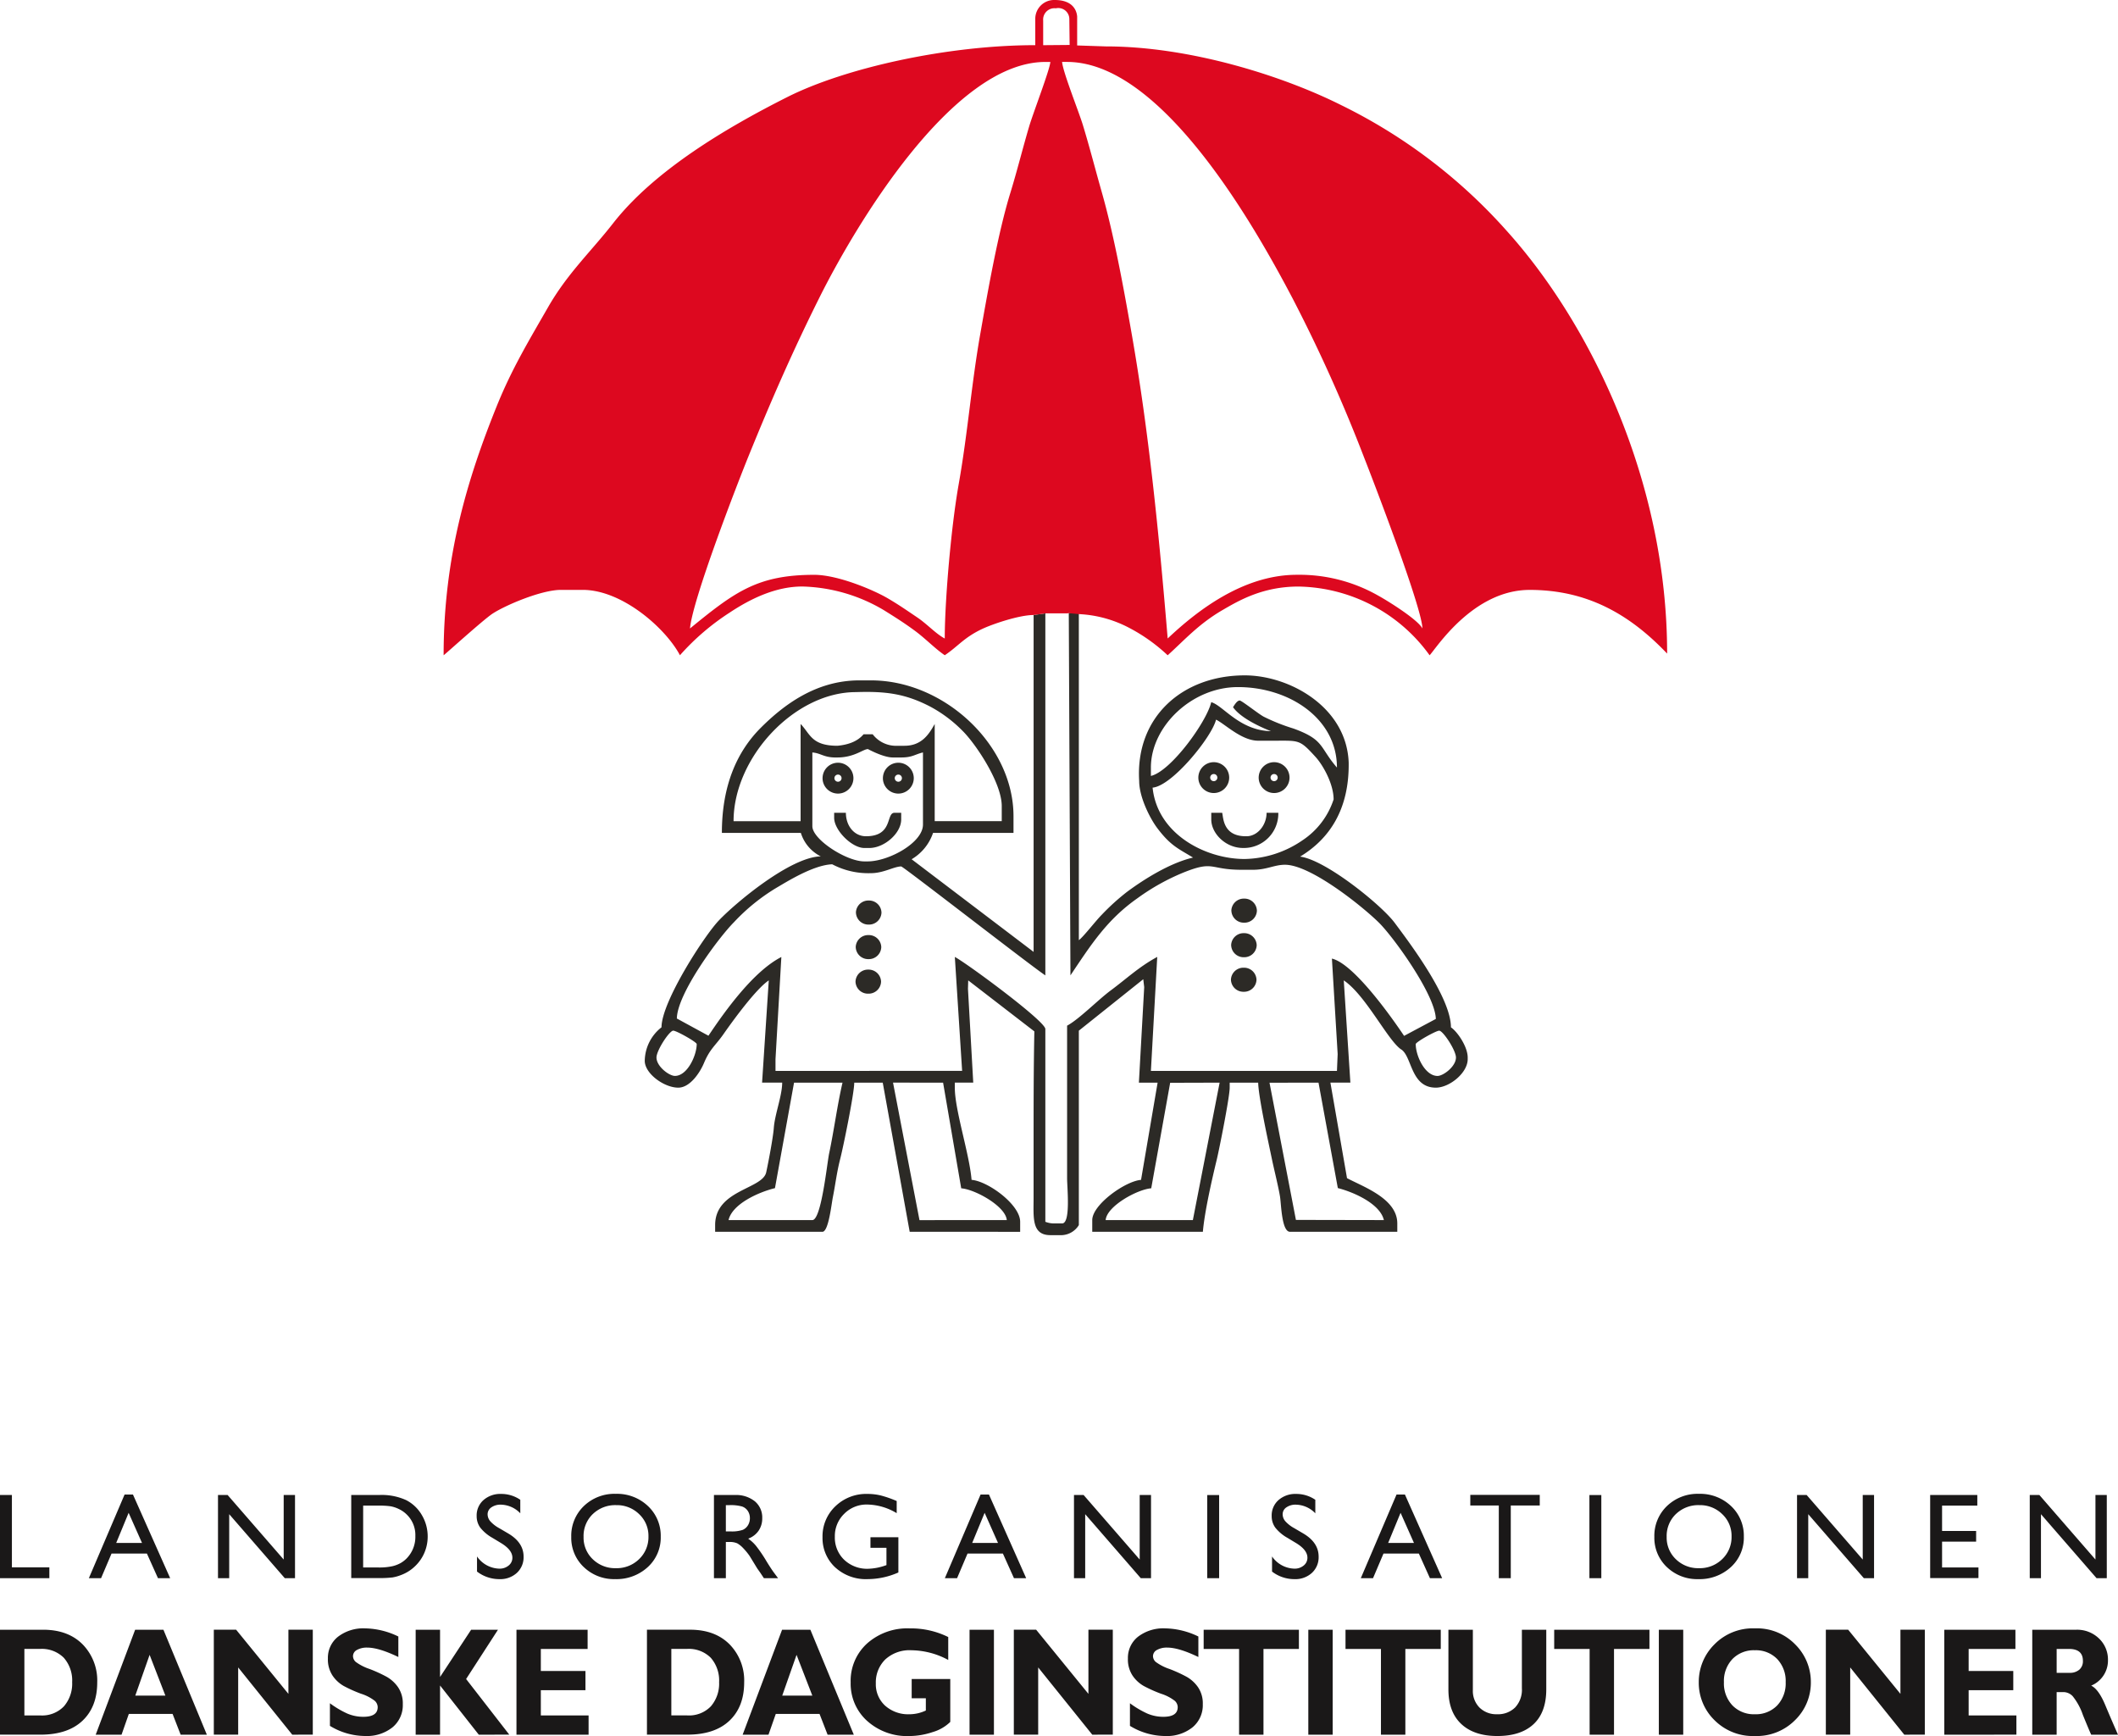
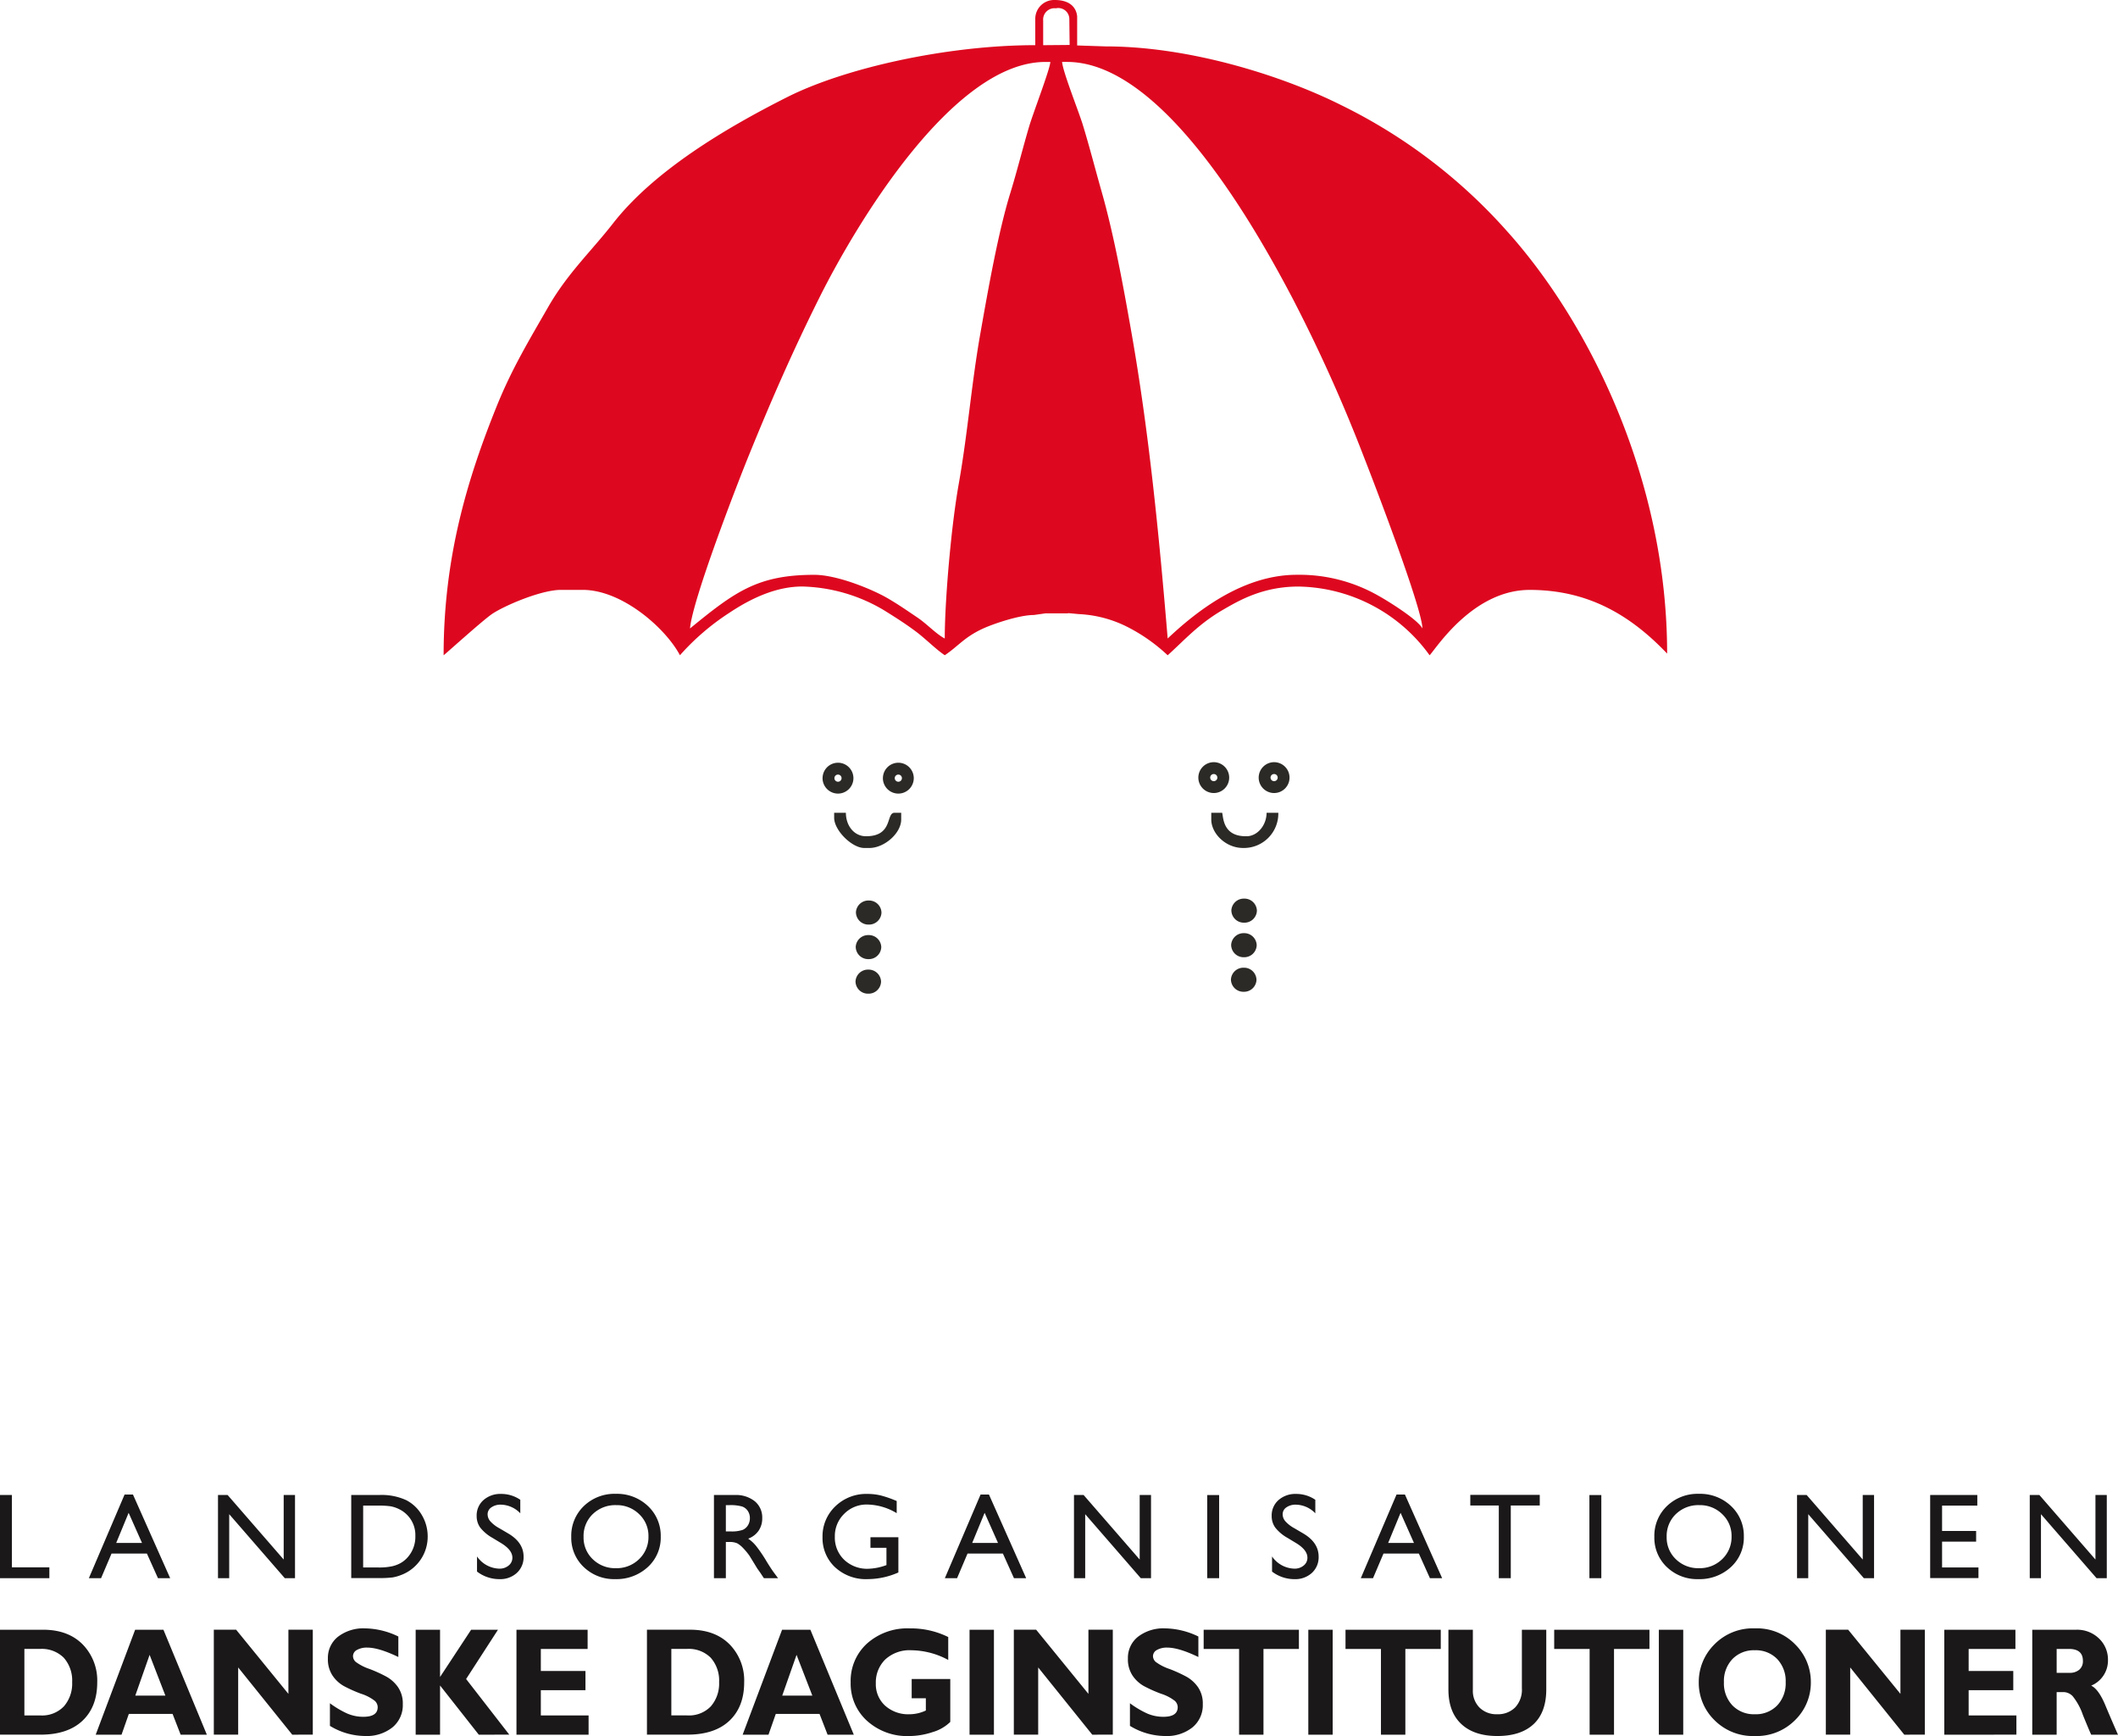
<svg xmlns="http://www.w3.org/2000/svg" width="510" height="418" viewBox="0 0 510 418">
  <g id="Logo_High" data-name="Logo High" transform="translate(-345 -237)">
    <path id="Text" d="M6.868-181.58q-3.1-2.9-3.1-8.321v-14.377H9.654v14.525a5.691,5.691,0,0,0,1.612,4.229,5.753,5.753,0,0,0,4.225,1.592,5.847,5.847,0,0,0,4.34-1.63,6.233,6.233,0,0,0,1.629-4.63v-14.086h5.872v14.34q0,5.536-3.058,8.394t-8.715,2.857Q9.956-178.687,6.868-181.58Zm-79.784.45v-5.445a22.649,22.649,0,0,0,4.185,2.482,9.734,9.734,0,0,0,3.863.778q3.454,0,3.454-2.333a2.12,2.12,0,0,0-.691-1.5,10.65,10.65,0,0,0-3.332-1.723,33.344,33.344,0,0,1-4.18-1.876,8.087,8.087,0,0,1-2.665-2.482,7.037,7.037,0,0,1-1.124-4.123,6.465,6.465,0,0,1,2.447-5.253,10.02,10.02,0,0,1,6.544-2,18.933,18.933,0,0,1,7.974,1.957v4.938q-4.689-2.26-7.467-2.266a4.8,4.8,0,0,0-2.522.573,1.707,1.707,0,0,0-.938,1.507,1.9,1.9,0,0,0,.674,1.377,11.956,11.956,0,0,0,3.286,1.684,33.959,33.959,0,0,1,4.186,1.914,8.387,8.387,0,0,1,2.705,2.493,6.887,6.887,0,0,1,1.141,4.074,6.914,6.914,0,0,1-2.487,5.586,9.9,9.9,0,0,1-6.552,2.081A16.439,16.439,0,0,1-72.916-181.131Zm-63.293-1.2a12.04,12.04,0,0,1-3.955-9.265,12.13,12.13,0,0,1,3.955-9.376,14.565,14.565,0,0,1,10.245-3.63,20.27,20.27,0,0,1,9.292,2.08v5.519a19.054,19.054,0,0,0-8.8-2.334,8.645,8.645,0,0,0-6.391,2.243,7.736,7.736,0,0,0-2.244,5.715,6.982,6.982,0,0,0,2.244,5.389,8.359,8.359,0,0,0,5.9,2.062,9.292,9.292,0,0,0,3.9-.9v-2.95h-3.409v-4.63h9.291v10.326a10.066,10.066,0,0,1-4.254,2.451,18,18,0,0,1-5.658.95A14.334,14.334,0,0,1-136.209-182.334Zm-129.346,1.2v-5.445a22.624,22.624,0,0,0,4.186,2.482,9.731,9.731,0,0,0,3.863.778q3.454,0,3.454-2.333a2.123,2.123,0,0,0-.691-1.5,10.647,10.647,0,0,0-3.333-1.723,33.181,33.181,0,0,1-4.179-1.876,8.081,8.081,0,0,1-2.665-2.482,7.037,7.037,0,0,1-1.124-4.123,6.465,6.465,0,0,1,2.447-5.253,10.019,10.019,0,0,1,6.544-2,18.925,18.925,0,0,1,7.972,1.957v4.938q-4.686-2.26-7.467-2.266a4.79,4.79,0,0,0-2.52.573A1.7,1.7,0,0,0-260-197.9a1.9,1.9,0,0,0,.673,1.377,11.971,11.971,0,0,0,3.286,1.684,33.9,33.9,0,0,1,4.186,1.914,8.4,8.4,0,0,1,2.706,2.493,6.894,6.894,0,0,1,1.141,4.074,6.915,6.915,0,0,1-2.488,5.586,9.9,9.9,0,0,1-6.551,2.081A16.44,16.44,0,0,1-265.555-181.131Zm333.374-1.39a12.569,12.569,0,0,1-3.766-9.116,12.716,12.716,0,0,1,3.736-9.081,12.948,12.948,0,0,1,9.775-3.889,12.863,12.863,0,0,1,9.745,3.9,12.7,12.7,0,0,1,3.731,9.068,12.581,12.581,0,0,1-3.776,9.1,13.009,13.009,0,0,1-9.7,3.851A13.047,13.047,0,0,1,67.819-182.52Zm4.34-14.7a7.691,7.691,0,0,0-2.05,5.587,7.715,7.715,0,0,0,2.05,5.579,7.167,7.167,0,0,0,5.4,2.124,7.133,7.133,0,0,0,5.382-2.124,7.727,7.727,0,0,0,2.038-5.579,7.7,7.7,0,0,0-2.038-5.587,7.132,7.132,0,0,0-5.382-2.117A7.166,7.166,0,0,0,72.16-197.223Zm51.012,18.21v-25.265H140.3v4.63H129.037v5.3h10.747v4.63H129.037v6.074h11.5v4.63Zm-9.633,0L100.517-195.2v16.185H94.652v-25.265h5.377l12.583,15.444v-15.444h5.872v25.265Zm-59.1,0v-25.265H60.31v25.265Zm-16.667,0v-20.635H29.24v-4.63H52.175v4.63H43.643v20.635Zm-50.248,0v-20.635h-8.532v-4.63H1.927v4.63H-6.6v20.635Zm-17.49,0v-25.265H-24.1v25.265Zm-16.668,0v-20.635h-8.531v-4.63h22.934v4.63h-8.531v20.635Zm-35.355,0L-95.012-195.2v16.185h-5.865v-25.265H-95.5l12.584,15.444v-15.444h5.871v25.265Zm-29.55,0v-25.265h5.871v25.265Zm-34.181,0-1.939-4.993H-158.2l-1.751,4.993h-6.223l9.493-25.265h6.815l10.453,25.265Zm-10.925-9.4h7.252l-3.8-9.821Zm-63.992,9.4v-25.265h17.131v4.63h-11.265v5.3h10.747v4.63h-10.747v6.074h11.5v4.63Zm-9.075,0-9.325-11.845v11.845h-5.872v-25.265h5.872V-192.9l7.483-11.376h6.465l-7.673,11.864,10.4,13.4Zm-44.915,0L-287.649-195.2v16.185h-5.865v-25.265h5.376l12.584,15.444v-15.444h5.872v25.265Zm-26.874,0-1.939-4.993h-10.54l-1.751,4.993h-6.222l9.493-25.265h6.815l10.453,25.265Zm-10.925-9.4h7.252l-3.8-9.821Zm470.969,9.4q-.572-1.249-2-4.758a14.849,14.849,0,0,0-2.446-4.5,3.108,3.108,0,0,0-2.183-.995h-1.686v10.253h-5.872v-25.265h10.523a7.567,7.567,0,0,1,5.566,2.124,6.993,6.993,0,0,1,2.141,5.148,6.538,6.538,0,0,1-4.045,6.185q1.787.851,3.378,4.648t3.08,7.16ZM150.229-193.9h3.1a3.461,3.461,0,0,0,2.35-.754,2.663,2.663,0,0,0,.869-2.141c0-1.9-1.117-2.859-3.356-2.859h-2.964Zm-339.448,14.882v-25.265h10.39q6.018,0,9.521,3.538a12.443,12.443,0,0,1,3.5,9.141q0,5.881-3.552,9.234t-10.126,3.353Zm5.871-4.63h3.829a7.271,7.271,0,0,0,5.7-2.2,8.356,8.356,0,0,0,1.975-5.8,8.289,8.289,0,0,0-2-5.871,7.484,7.484,0,0,0-5.745-2.142h-3.759ZM-345-179.014v-25.265h10.39q6.018,0,9.521,3.538a12.443,12.443,0,0,1,3.5,9.141q0,5.881-3.552,9.234t-10.126,3.353Zm5.871-4.63h3.829a7.271,7.271,0,0,0,5.7-2.2,8.356,8.356,0,0,0,1.975-5.8,8.289,8.289,0,0,0-2-5.871,7.484,7.484,0,0,0-5.745-2.142h-3.759Zm395.5-35.719a9.68,9.68,0,0,1-3.014-7.274,9.9,9.9,0,0,1,3.038-7.427A10.606,10.606,0,0,1,64.081-237a10.788,10.788,0,0,1,7.736,2.935,9.766,9.766,0,0,1,3.087,7.368,9.6,9.6,0,0,1-3.116,7.334,11.106,11.106,0,0,1-7.863,2.9A10.47,10.47,0,0,1,56.376-219.363Zm2.168-12.764a7.317,7.317,0,0,0-2.217,5.49,7.181,7.181,0,0,0,2.221,5.387,7.686,7.686,0,0,0,5.564,2.153,7.707,7.707,0,0,0,5.6-2.192,7.324,7.324,0,0,0,2.241-5.465,7.152,7.152,0,0,0-2.241-5.353,7.628,7.628,0,0,0-5.514-2.172A7.776,7.776,0,0,0,58.544-232.127Zm-262.97,12.764a9.68,9.68,0,0,1-3.014-7.274,9.9,9.9,0,0,1,3.039-7.427A10.6,10.6,0,0,1-196.72-237a10.789,10.789,0,0,1,7.736,2.935A9.769,9.769,0,0,1-185.9-226.7a9.6,9.6,0,0,1-3.115,7.334,11.109,11.109,0,0,1-7.865,2.9A10.467,10.467,0,0,1-204.426-219.363Zm2.167-12.764a7.32,7.32,0,0,0-2.217,5.49,7.182,7.182,0,0,0,2.222,5.387,7.683,7.683,0,0,0,5.563,2.153,7.7,7.7,0,0,0,5.6-2.192,7.321,7.321,0,0,0,2.241-5.465,7.149,7.149,0,0,0-2.241-5.353,7.627,7.627,0,0,0-5.514-2.172A7.778,7.778,0,0,0-202.259-232.127ZM-38.7-218.281v-3.64a6.741,6.741,0,0,0,5.373,2.935,3.36,3.36,0,0,0,2.245-.753,2.362,2.362,0,0,0,.9-1.884q0-1.835-2.638-3.469L-35-226.408a9.9,9.9,0,0,1-2.921-2.46,4.678,4.678,0,0,1-.866-2.789,4.914,4.914,0,0,1,1.645-3.84,6.127,6.127,0,0,1,4.261-1.479,8.088,8.088,0,0,1,4.6,1.41v3.254a6.633,6.633,0,0,0-4.664-2.08,3.83,3.83,0,0,0-2.3.65,1.987,1.987,0,0,0-.9,1.669,2.584,2.584,0,0,0,.661,1.693,8.09,8.09,0,0,0,2.133,1.649l2.2,1.291q3.668,2.18,3.668,5.558a5.094,5.094,0,0,1-1.613,3.914,5.9,5.9,0,0,1-4.195,1.508A8.816,8.816,0,0,1-38.7-218.281Zm-105.267-1.082a9.6,9.6,0,0,1-2.975-7.162,9.957,9.957,0,0,1,3.083-7.467,10.664,10.664,0,0,1,7.726-2.985,13.676,13.676,0,0,1,3.21.367,26.31,26.31,0,0,1,3.841,1.341v2.925a14.108,14.108,0,0,0-7.109-2.079,7.548,7.548,0,0,0-5.534,2.236,7.437,7.437,0,0,0-2.25,5.489,7.393,7.393,0,0,0,2.25,5.578,8.009,8.009,0,0,0,5.793,2.162,13.6,13.6,0,0,0,4.115-.788l.269-.088V-224H-135.4v-2.555h6.723v8.489a18.394,18.394,0,0,1-7.34,1.6A10.889,10.889,0,0,1-143.962-219.363Zm-86.171,1.082v-3.64a6.739,6.739,0,0,0,5.372,2.935,3.361,3.361,0,0,0,2.245-.753,2.357,2.357,0,0,0,.9-1.884q0-1.835-2.638-3.469l-2.177-1.317a9.906,9.906,0,0,1-2.922-2.46,4.678,4.678,0,0,1-.865-2.789,4.921,4.921,0,0,1,1.643-3.84,6.13,6.13,0,0,1,4.262-1.479,8.086,8.086,0,0,1,4.6,1.41v3.254a6.628,6.628,0,0,0-4.663-2.08,3.823,3.823,0,0,0-2.3.65,1.986,1.986,0,0,0-.906,1.669,2.588,2.588,0,0,0,.66,1.693,8.121,8.121,0,0,0,2.133,1.649l2.2,1.291q3.669,2.18,3.669,5.558a5.1,5.1,0,0,1-1.615,3.914,5.9,5.9,0,0,1-4.194,1.508A8.811,8.811,0,0,1-230.133-218.281ZM-345-216.69v-20.026h2.866V-219.3h9.019v2.608Zm504.837,0L146.451-232.1v15.407h-2.7v-20.025h2.319l13.5,15.538v-15.538H162.3v20.025Zm-56.037,0L90.414-232.1v15.407h-2.7v-20.025h2.319l13.5,15.538v-15.538h2.726v20.025Zm-66.081,0v-20.025h2.868v20.025Zm-21.817,0v-17.5H9.038v-2.555H25.763v2.555H18.785v17.5Zm-16.586,0-2.667-5.933h-8.514l-2.52,5.933h-2.941l8.6-20.137H-6.7l8.959,20.137Zm-10.06-8.483h6.219l-3.225-7.256Zm-43.565,8.483v-20.025h2.868v20.025Zm-16,0L-83.693-232.1v15.407h-2.7v-20.025h2.319l13.505,15.538v-15.538h2.726v20.025Zm-30.535,0-2.666-5.933h-8.515l-2.52,5.933h-2.941l8.6-20.137h2.021l8.959,20.137Zm-10.06-8.483h6.219l-3.224-7.256Zm-50.156,8.483-.875-1.32c-.029-.044-.088-.129-.171-.24l-.558-.788-.891-1.463-.96-1.566a15.686,15.686,0,0,0-1.629-1.962,6.036,6.036,0,0,0-1.33-1.052,4.5,4.5,0,0,0-2-.323h-.745v8.713h-2.867v-20.025h5.015a7.24,7.24,0,0,1,4.824,1.508,5.048,5.048,0,0,1,1.787,4.07,5.227,5.227,0,0,1-.876,3.023,5.2,5.2,0,0,1-2.511,1.909,8.8,8.8,0,0,1,1.879,1.718,34.17,34.17,0,0,1,2.579,3.8q1.05,1.7,1.678,2.564l1.062,1.433Zm-9.16-11.266h1.087a8.093,8.093,0,0,0,2.989-.371,2.792,2.792,0,0,0,1.262-1.126,3.225,3.225,0,0,0,.45-1.713,3.061,3.061,0,0,0-.5-1.712,2.688,2.688,0,0,0-1.414-1.082,10.179,10.179,0,0,0-3.019-.318h-.856Zm-106.206,11.266L-289.809-232.1v15.407h-2.7v-20.025h2.32l13.5,15.538v-15.538h2.726v20.025Zm-30.536,0-2.666-5.933h-8.514l-2.521,5.933h-2.94l8.6-20.137h2.02l8.959,20.137Zm-10.06-8.483h6.219l-3.224-7.256ZM119.77-216.72v-20h11.352v2.554h-8.484v6.107h8.2v2.564h-8.2v6.224H131.4v2.548Zm-380.195,0v-20h6.753a14.218,14.218,0,0,1,6.463,1.229,9.245,9.245,0,0,1,3.787,3.605,10.025,10.025,0,0,1,1.405,5.186,9.811,9.811,0,0,1-.773,3.841A9.687,9.687,0,0,1-245-219.631a9.659,9.659,0,0,1-3.4,2.168,10.076,10.076,0,0,1-2.08.591,27.147,27.147,0,0,1-3.611.152Zm2.868-2.548h3.669a14.655,14.655,0,0,0,3.343-.3,7.7,7.7,0,0,0,1.982-.748,6.651,6.651,0,0,0,1.457-1.112,7.409,7.409,0,0,0,2.119-5.43,6.861,6.861,0,0,0-2.178-5.26A6.823,6.823,0,0,0-249-233.36a7.52,7.52,0,0,0-1.971-.645,19.7,19.7,0,0,0-3-.157h-3.581Z" transform="translate(690 833.687)" fill="#1a1818" />
    <g id="Ikon" transform="translate(451.821 237)">
-       <path id="Person" d="M231.525,286.2c3.363.26,10.7,4.326,10.972,7.654l-21.02.006-6.371-33.107,12.055.01ZM333.3,293.85l-21.179-.041-6.361-33.032,11.8-.018,4.65,25.385c3.919,1,10.181,3.806,11.09,7.706m-51.461-33.056,11.91-.035-6.445,33.093-21,0c.281-3.374,7.647-7.4,10.976-7.653Zm-90.568-.03,11.672-.005c-1.266,5.438-2.055,11.548-3.207,16.971-.536,2.527-1.89,16.12-4.057,16.12H175.5c.9-3.882,7.2-6.712,11.177-7.69Zm149.7-9.287c0-.489,4.873-3.228,5.65-3.228.921,0,4.035,4.737,4.035,6.457,0,2.166-3.061,4.44-4.439,4.44-3.031,0-5.247-4.846-5.247-7.668M158.148,254.7c0-1.719,3.115-6.457,4.036-6.457.778,0,5.65,2.74,5.65,3.228,0,2.7-2.239,7.668-5.248,7.668-1.377,0-4.439-2.274-4.439-4.44m43.587-72.235c4.044,0,6.191-2.018,7.325-2.018.031,0,3.678,2.018,5.994,2.018h2.018c2.717,0,3.3-.759,5.247-1.211V198.61c0,4.408-8.288,8.878-13.319,8.878h-.808c-4.326,0-12.51-5.293-12.51-8.474V181.258c2.1.175,2.714,1.211,5.649,1.211Zm75.874,7.263c4.728-.393,14.323-12.283,15.276-16.37,2.154,1.039,6.132,5.071,10.149,5.071h3.632c6.292,0,6.288-.368,10.2,3.928,1.833,2.015,4.332,6.54,4.332,10.2a18.771,18.771,0,0,1-7.5,9.854,25.347,25.347,0,0,1-13.939,4.5c-9.392,0-20.988-5.954-22.149-17.179m-100.9,8.072h16.143V174.4c2.32,2.355,2.574,5.246,8.879,5.246,2.375-.229,4.733-.926,6.277-2.764h2.2a7.108,7.108,0,0,0,6.054,2.765h1.614c4.222,0,5.955-2.918,7.265-5.246V197.8h16.144v-3.632c0-5.618-6.218-14.9-9.383-18.06a32.36,32.36,0,0,0-7.832-5.889c-5.9-3.059-10.579-3.741-17.9-3.493-14.8,0-29.461,15.744-29.461,31.074M277.2,184.89v2.018c4.819-1.122,13.427-13.025,14.529-17.757,2.823.754,6.8,6.83,14.371,6.98-3.709-1.462-7.544-3.534-9.125-5.77.3-.455.948-1.614,1.614-1.614.461,0,4.595,3.281,5.782,3.9a46.284,46.284,0,0,0,7.133,2.842c7.547,2.726,6.232,4.495,10.493,9.4,0-11.83-11.532-19.371-23.812-19.371-11.134-.023-20.986,9.489-20.986,19.371m-17.354-37.723-2.418.545.4,87.219c4.958-7.4,8.785-13.41,16.136-18.572a52.883,52.883,0,0,1,11.139-6.215c7.351-2.945,6.173-.638,13.892-.638h2.825c3.264,0,5.107-1.21,7.668-1.21,6.273,0,18.977,10.3,22.7,14.023,3.5,3.5,13.493,17.3,13.622,23.1l-7.643,4.08c-3.053-4.566-12.143-17.389-17.379-18.608l1.385,22.992L322,257.934H277.2l1.525-27.447c-4.4,2.38-7.359,5.227-11.211,8.077-2.949,2.18-7.671,6.981-10.493,8.474v36.723c0,2.313.91,10.9-1.211,10.9H253.8a5.835,5.835,0,0,1-2.018-.4V247.844c0-1.889-18.853-15.8-21.794-17.353l1.756,27.432-44.939.01v-2.825l1.41-24.6c-6.68,3.416-13.45,12.825-17.554,18.954l-7.608-4.144c.077-6.029,10.08-19.516,13.763-23.2a47.227,47.227,0,0,1,10.26-8.3c2.156-1.242,8.8-5.487,13.391-5.632a18.644,18.644,0,0,0,9.343,2.133c3.029,0,5.543-1.615,7.265-1.615.48,0,31.012,23.756,34.708,26.232V147.763l-2.826.4v81.115l-29.375-22.308a11.725,11.725,0,0,0,5.161-6.345h19.372v-4.036c0-17.086-16.63-32.688-34.3-32.688h-2.826c-10.527,0-18.335,6.037-23.711,11.4-5.744,5.729-9.383,13.922-9.383,25.323H192.91a9.444,9.444,0,0,0,4.79,5.65c-7.284.162-20.362,11.063-24.528,15.427-3.513,3.681-13.814,19.588-13.814,25.735a10.433,10.433,0,0,0-4.035,8.072c0,3.055,4.636,6.457,8.071,6.457,2.834,0,5.223-3.62,6.186-5.921,1.455-3.473,2.751-4.172,4.717-6.987,2.317-3.317,7.8-10.852,10.891-12.919l-1.614,24.617h4.843c0,3.114-1.78,7.644-2.017,10.9-.164,2.261-1.246,7.98-1.828,10.681-.883,4.1-12.3,4.212-12.3,12.723v1.614H198.1c1.48,0,2.162-6.555,2.525-8.372.624-3.132.925-5.9,1.754-9.142.771-3.01,3.389-15.854,3.389-18.4h6.861l6.489,35.91,26.6.006v-2.421c0-4.112-7.705-9.757-11.7-10.09-.522-6.265-4.036-16.788-4.036-22.2v-1.21h4.44l-1.273-22.595.062-2.022,15.924,12.281c-.184,9.107-.184,17.985-.184,26.863V288.6c0,4.574-.511,8.878,4.036,8.878h2.825a5.046,5.046,0,0,0,4.036-2.422V248.248l15.512-12.39.228,1.9-1.28,23,4.509,0-3.991,23.413c-3.84.308-11.749,5.993-11.749,9.678v2.824h26.637c.4-4.767,2.2-12.667,3.317-17.264.628-2.59,3.14-15.2,3.14-17.442v-1.21h6.861c.08,3.54,2.464,14.353,3.32,18.472.506,2.433,1.56,6.627,1.936,8.959.3,1.872.393,8.484,2.412,8.484h25.829v-2.017c0-5.953-8.1-8.774-12.107-10.9l-4-23.009,4.811.006-1.592-24.618c5.235,3.521,10.426,14.148,13.7,16.546,2.786,1.536,2.288,9.282,8.475,9.282,3.28,0,7.668-3.553,7.668-6.86v-.4c0-2.607-2.485-6.225-4.036-7.264,0-7.214-10.008-20.412-13.561-25.181-3.206-4.3-16.676-15.186-22.761-15.921,7.035-4.248,11.856-11.33,11.7-22.659-.508-13.4-14.309-20.985-25.022-20.985-15,0-26.369,10.025-25.425,25.423,0,3.915,2.615,9.046,4.369,11.37,3.208,4.249,5.078,4.933,8.6,7.079-5.584,1.3-11.786,5.219-15.8,8.183A54.167,54.167,0,0,0,265.4,220.3c-1.49,1.491-4.446,5.346-5.549,6.154Z" transform="translate(-106.892 -0.079)" fill="#2c2a26" fill-rule="evenodd" />
      <path id="Face" d="M-337.064-184.154a2.993,2.993,0,0,1,3.076-2.9,2.992,2.992,0,0,1,3.075,2.9,2.992,2.992,0,0,1-3.075,2.894A2.992,2.992,0,0,1-337.064-184.154Zm90.4-.458a2.993,2.993,0,0,1,3.076-2.9,2.993,2.993,0,0,1,3.077,2.9,2.993,2.993,0,0,1-3.077,2.894A2.992,2.992,0,0,1-246.662-184.612Zm-90.351-7.861a2.993,2.993,0,0,1,3.077-2.894,2.992,2.992,0,0,1,3.076,2.894,2.992,2.992,0,0,1-3.076,2.894A2.993,2.993,0,0,1-337.012-192.473Zm90.4-.457a2.993,2.993,0,0,1,3.076-2.9,2.993,2.993,0,0,1,3.077,2.9,2.993,2.993,0,0,1-3.077,2.894A2.992,2.992,0,0,1-246.61-192.93Zm-90.351-7.86a2.993,2.993,0,0,1,3.077-2.9,2.993,2.993,0,0,1,3.077,2.9,2.993,2.993,0,0,1-3.077,2.894A2.993,2.993,0,0,1-336.96-200.79Zm90.4-.458a2.993,2.993,0,0,1,3.077-2.9,2.993,2.993,0,0,1,3.076,2.9,2.992,2.992,0,0,1-3.076,2.894A2.993,2.993,0,0,1-246.557-201.247ZM-251.4-223.2v-1.614h2.63c.3,1.232.186,5.722,5.845,5.65,2.656,0,4.842-2.669,4.842-5.65h2.826a8.293,8.293,0,0,1-8.475,8.474C-247.978-216.336-251.4-219.871-251.4-223.2Zm-83.542,6.861c-3,0-7.264-4.262-7.264-7.265v-1.211h2.825c0,3.111,1.978,5.65,4.843,5.65,6.6,0,4.748-5.65,6.861-5.65h1.614v1.615c0,3.326-4.078,6.861-7.668,6.861Zm4.475-16.813a3.72,3.72,0,0,1,3.715-3.715,3.72,3.72,0,0,1,3.716,3.715,3.72,3.72,0,0,1-3.716,3.715A3.72,3.72,0,0,1-330.471-233.149Zm2.854,0a.861.861,0,0,0,.861.86.861.861,0,0,0,.862-.86.863.863,0,0,0-.862-.861A.863.863,0,0,0-327.616-233.149Zm-17.384,0a3.72,3.72,0,0,1,3.715-3.715,3.72,3.72,0,0,1,3.716,3.715,3.72,3.72,0,0,1-3.716,3.715A3.72,3.72,0,0,1-345-233.149Zm2.855,0a.86.86,0,0,0,.86.86.861.861,0,0,0,.861-.86.862.862,0,0,0-.861-.861A.862.862,0,0,0-342.144-233.149Zm102.159-.135A3.72,3.72,0,0,1-236.27-237a3.72,3.72,0,0,1,3.716,3.715,3.72,3.72,0,0,1-3.716,3.715A3.72,3.72,0,0,1-239.985-233.284Zm2.854,0a.861.861,0,0,0,.861.86.861.861,0,0,0,.861-.86.861.861,0,0,0-.861-.861A.861.861,0,0,0-237.131-233.284Zm-17.383,0A3.72,3.72,0,0,1-250.8-237a3.719,3.719,0,0,1,3.715,3.715,3.719,3.719,0,0,1-3.715,3.715A3.72,3.72,0,0,1-254.513-233.285Zm2.855,0a.861.861,0,0,0,.86.86.861.861,0,0,0,.861-.86.861.861,0,0,0-.861-.861A.861.861,0,0,0-251.658-233.285Z" transform="translate(436.245 420.518)" fill="#2c2a26" />
      <path id="Red" d="M312.294,138.4c-13.167,0-24.421,9.056-31.076,15.335-2.12-25.465-4.556-49.987-8.713-73.614-1.97-11.2-4.224-23.569-7.189-33.974-1.577-5.541-2.855-10.592-4.523-16.058-.994-3.256-4.8-12.73-5-15.177H257c22.911,0,45.289,39.818,54.21,56.772a376.335,376.335,0,0,1,17.281,38.41c2.259,5.736,13.958,36.2,14.069,41.219-1.166-2.148-8.131-6.509-10.59-7.867a38.381,38.381,0,0,0-19.679-5.046M166.2,151.316c.573-6.873,11.287-34.58,14.125-41.566,5.553-13.665,10.691-25.382,17.087-38.2,8.415-16.868,31.914-56.634,54.348-56.634h1.21c-.165,1.974-4.118,12.2-5.094,15.488-1.582,5.334-2.94,10.854-4.541,16.041-2.959,9.584-5.41,23.6-7.236,33.927-2.116,11.96-3.018,23.822-5.166,36-1.045,5.916-1.8,12.656-2.36,18.794-.5,5.494-1.031,13.206-1.031,18.576-2.159-1.142-4.226-3.464-6.624-5.08-2.582-1.739-4.42-3.031-7.1-4.6-3.614-2.112-12.131-5.656-17.691-5.656-13.66,0-19.144,4.1-29.926,12.913M257.538,4.6l.073,6.226-6.373.054,0-5.943A2.726,2.726,0,0,1,254.292,2a2.659,2.659,0,0,1,3.246,2.6m-8.607,143.488,2.826-.4H257l.408-.051,2.418.226a28.843,28.843,0,0,1,12.058,3.277,41.767,41.767,0,0,1,9.332,6.637c3.986-3.587,7.422-7.528,13.246-10.908,3.885-2.254,9.617-5.638,18.234-5.638a39.672,39.672,0,0,1,31.593,16.546c1.489-1.512,10.362-15.739,24.1-15.739,13.621,0,23.908,5.674,33.094,15.335,0-41.913-18.753-79.745-38.637-101.8a129.6,129.6,0,0,0-39.926-30.3c-13.845-6.924-36.162-14.1-56.638-14.1l-6.861-.229V3.959C259.292,2.484,258.348,0,254.018,0a4.535,4.535,0,0,0-4.683,4.477v6.4c-21.159,0-45.765,5.469-59.733,12.508-15,7.556-32.077,17.783-41.895,30.344-5.383,6.888-11,12.075-15.683,20.235-4.594,8.015-8.725,14.8-12.4,23.919-6.935,17.21-12.754,36.1-12.754,59.888.22-.08,9.5-8.513,11.779-10.015,3.023-1.988,11.731-5.724,16.472-5.724h5.247c9.5,0,19.971,9.242,23.408,15.739a57.92,57.92,0,0,1,11.945-10.251c5.169-3.441,11.2-6.3,17.516-6.3a40.242,40.242,0,0,1,19.695,5.73c2.763,1.727,4.895,3.063,7.513,5,2.46,1.817,4.853,4.315,7.1,5.818,3.186-2.134,4.621-4.264,9.007-6.329,2.563-1.206,8.926-3.357,12.383-3.357" transform="translate(-106.87)" fill="#dd081f" fill-rule="evenodd" />
    </g>
  </g>
</svg>